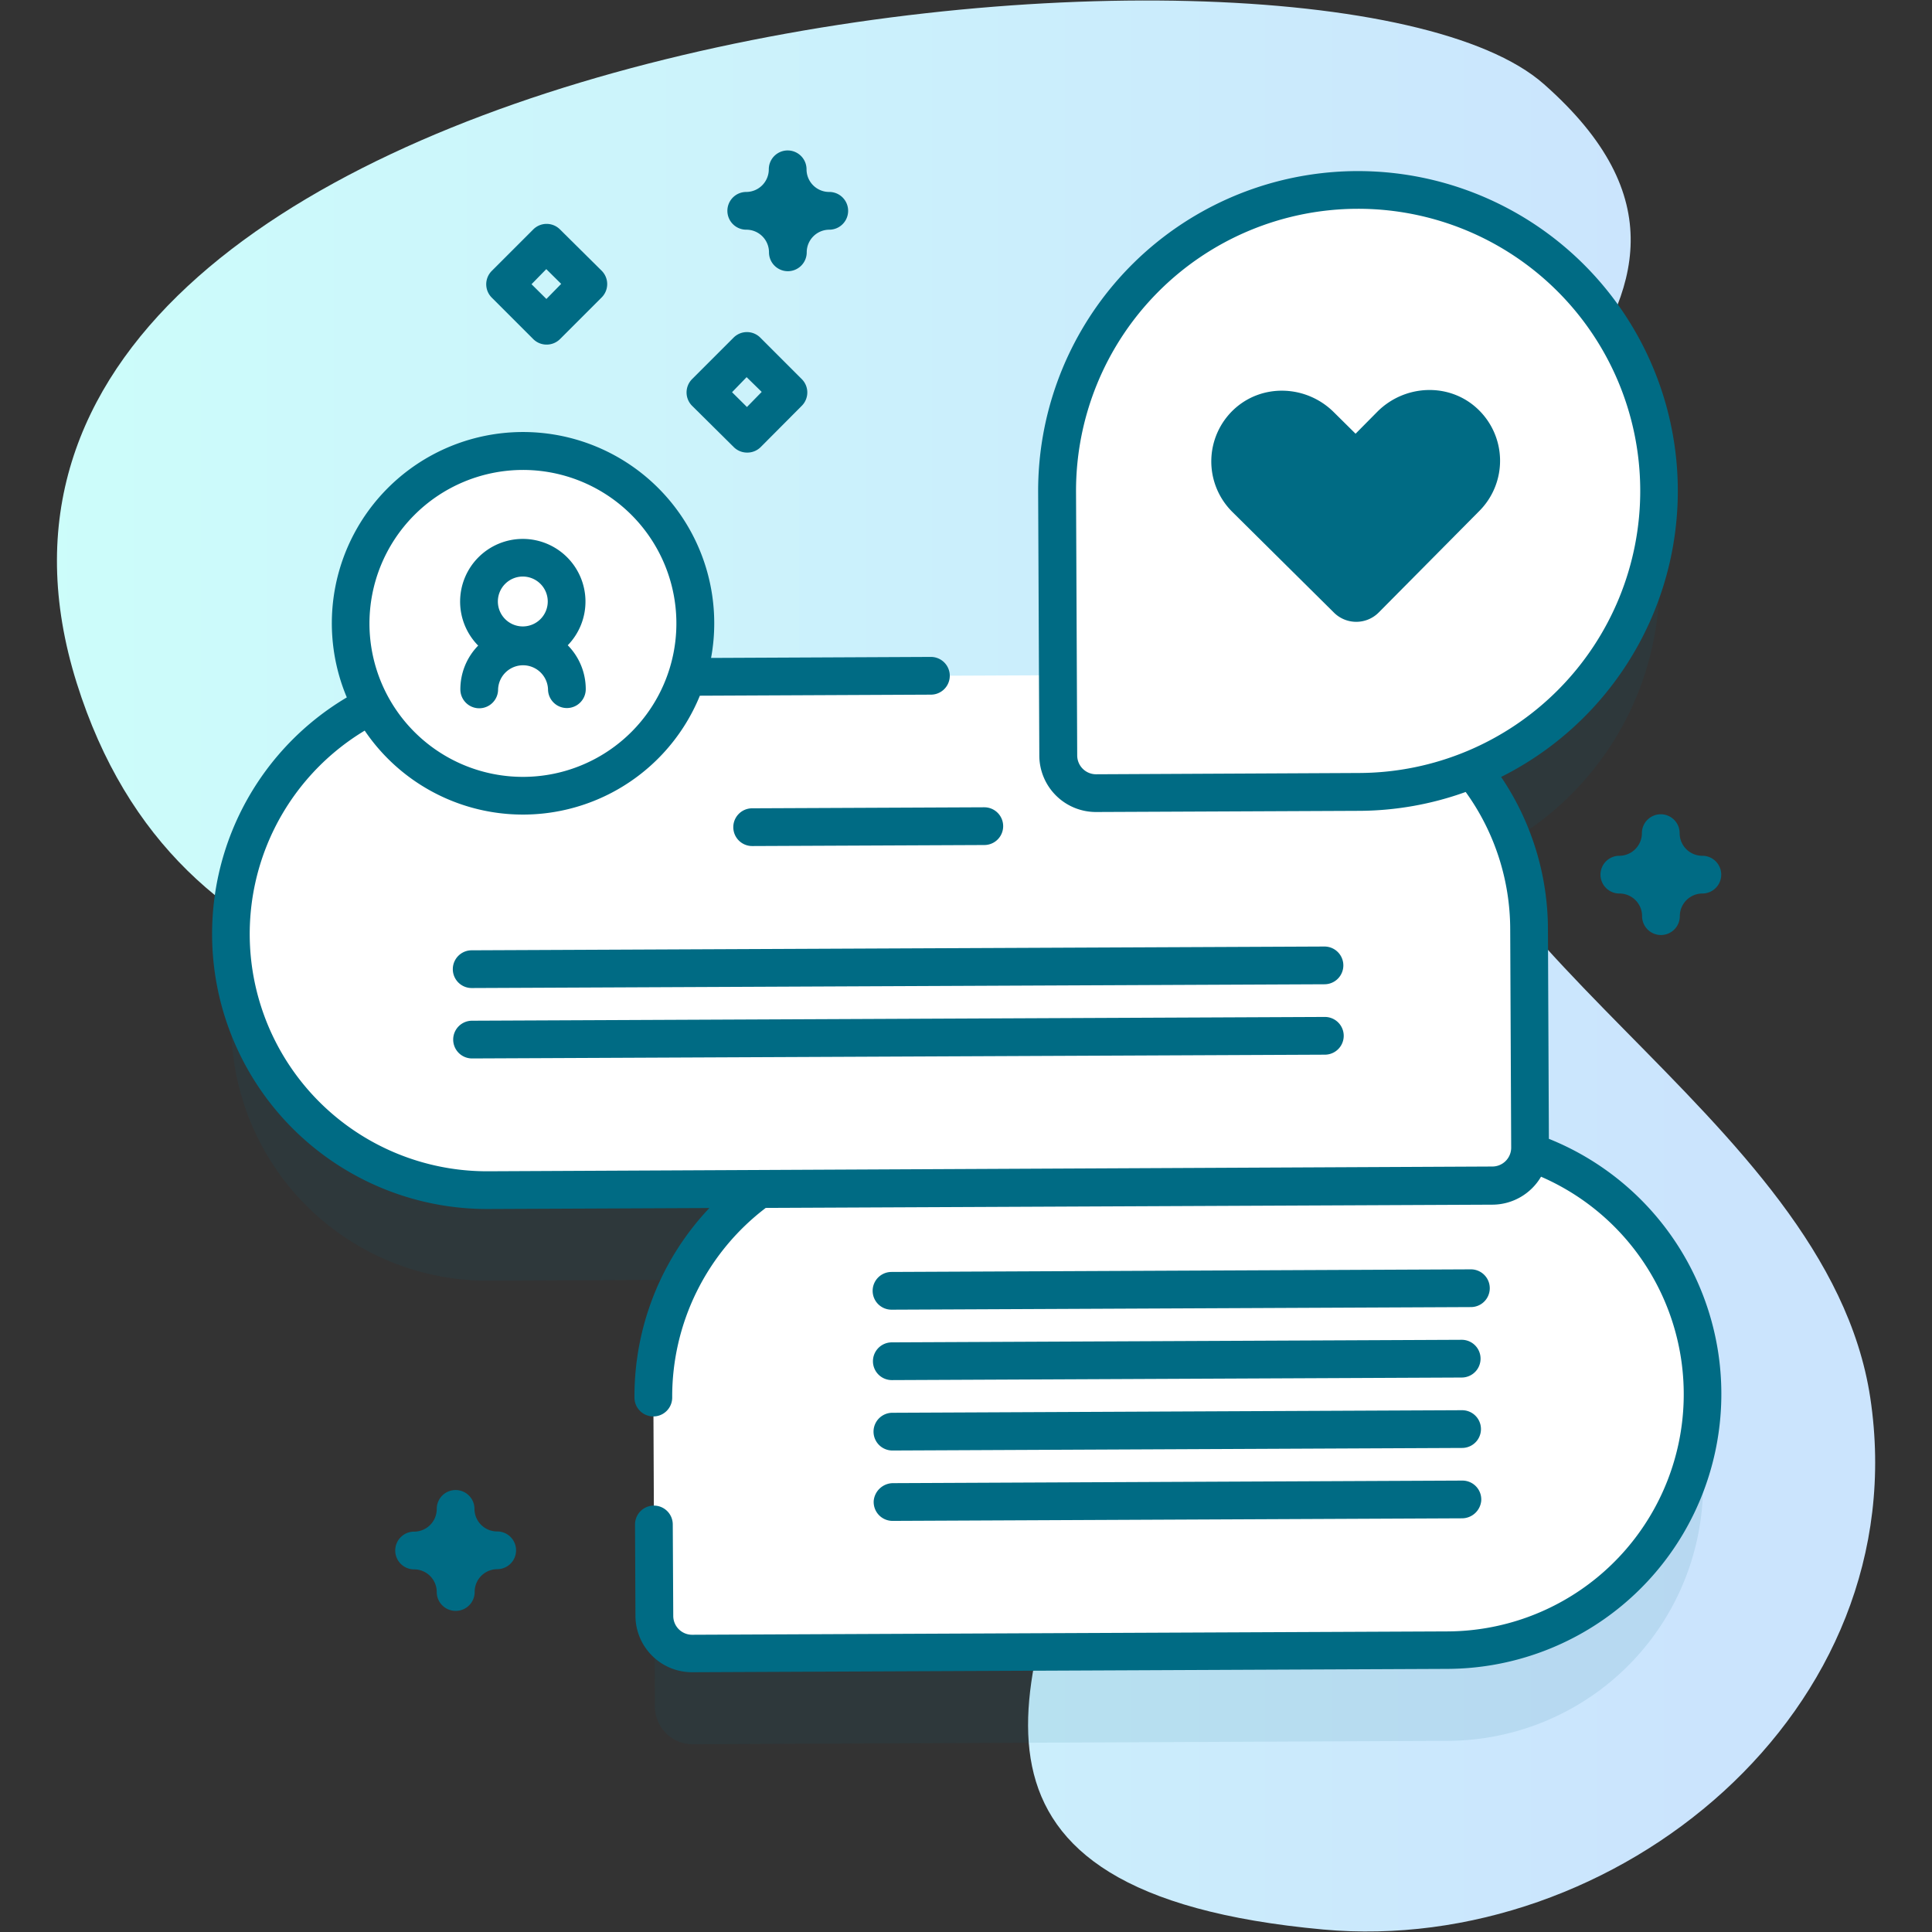
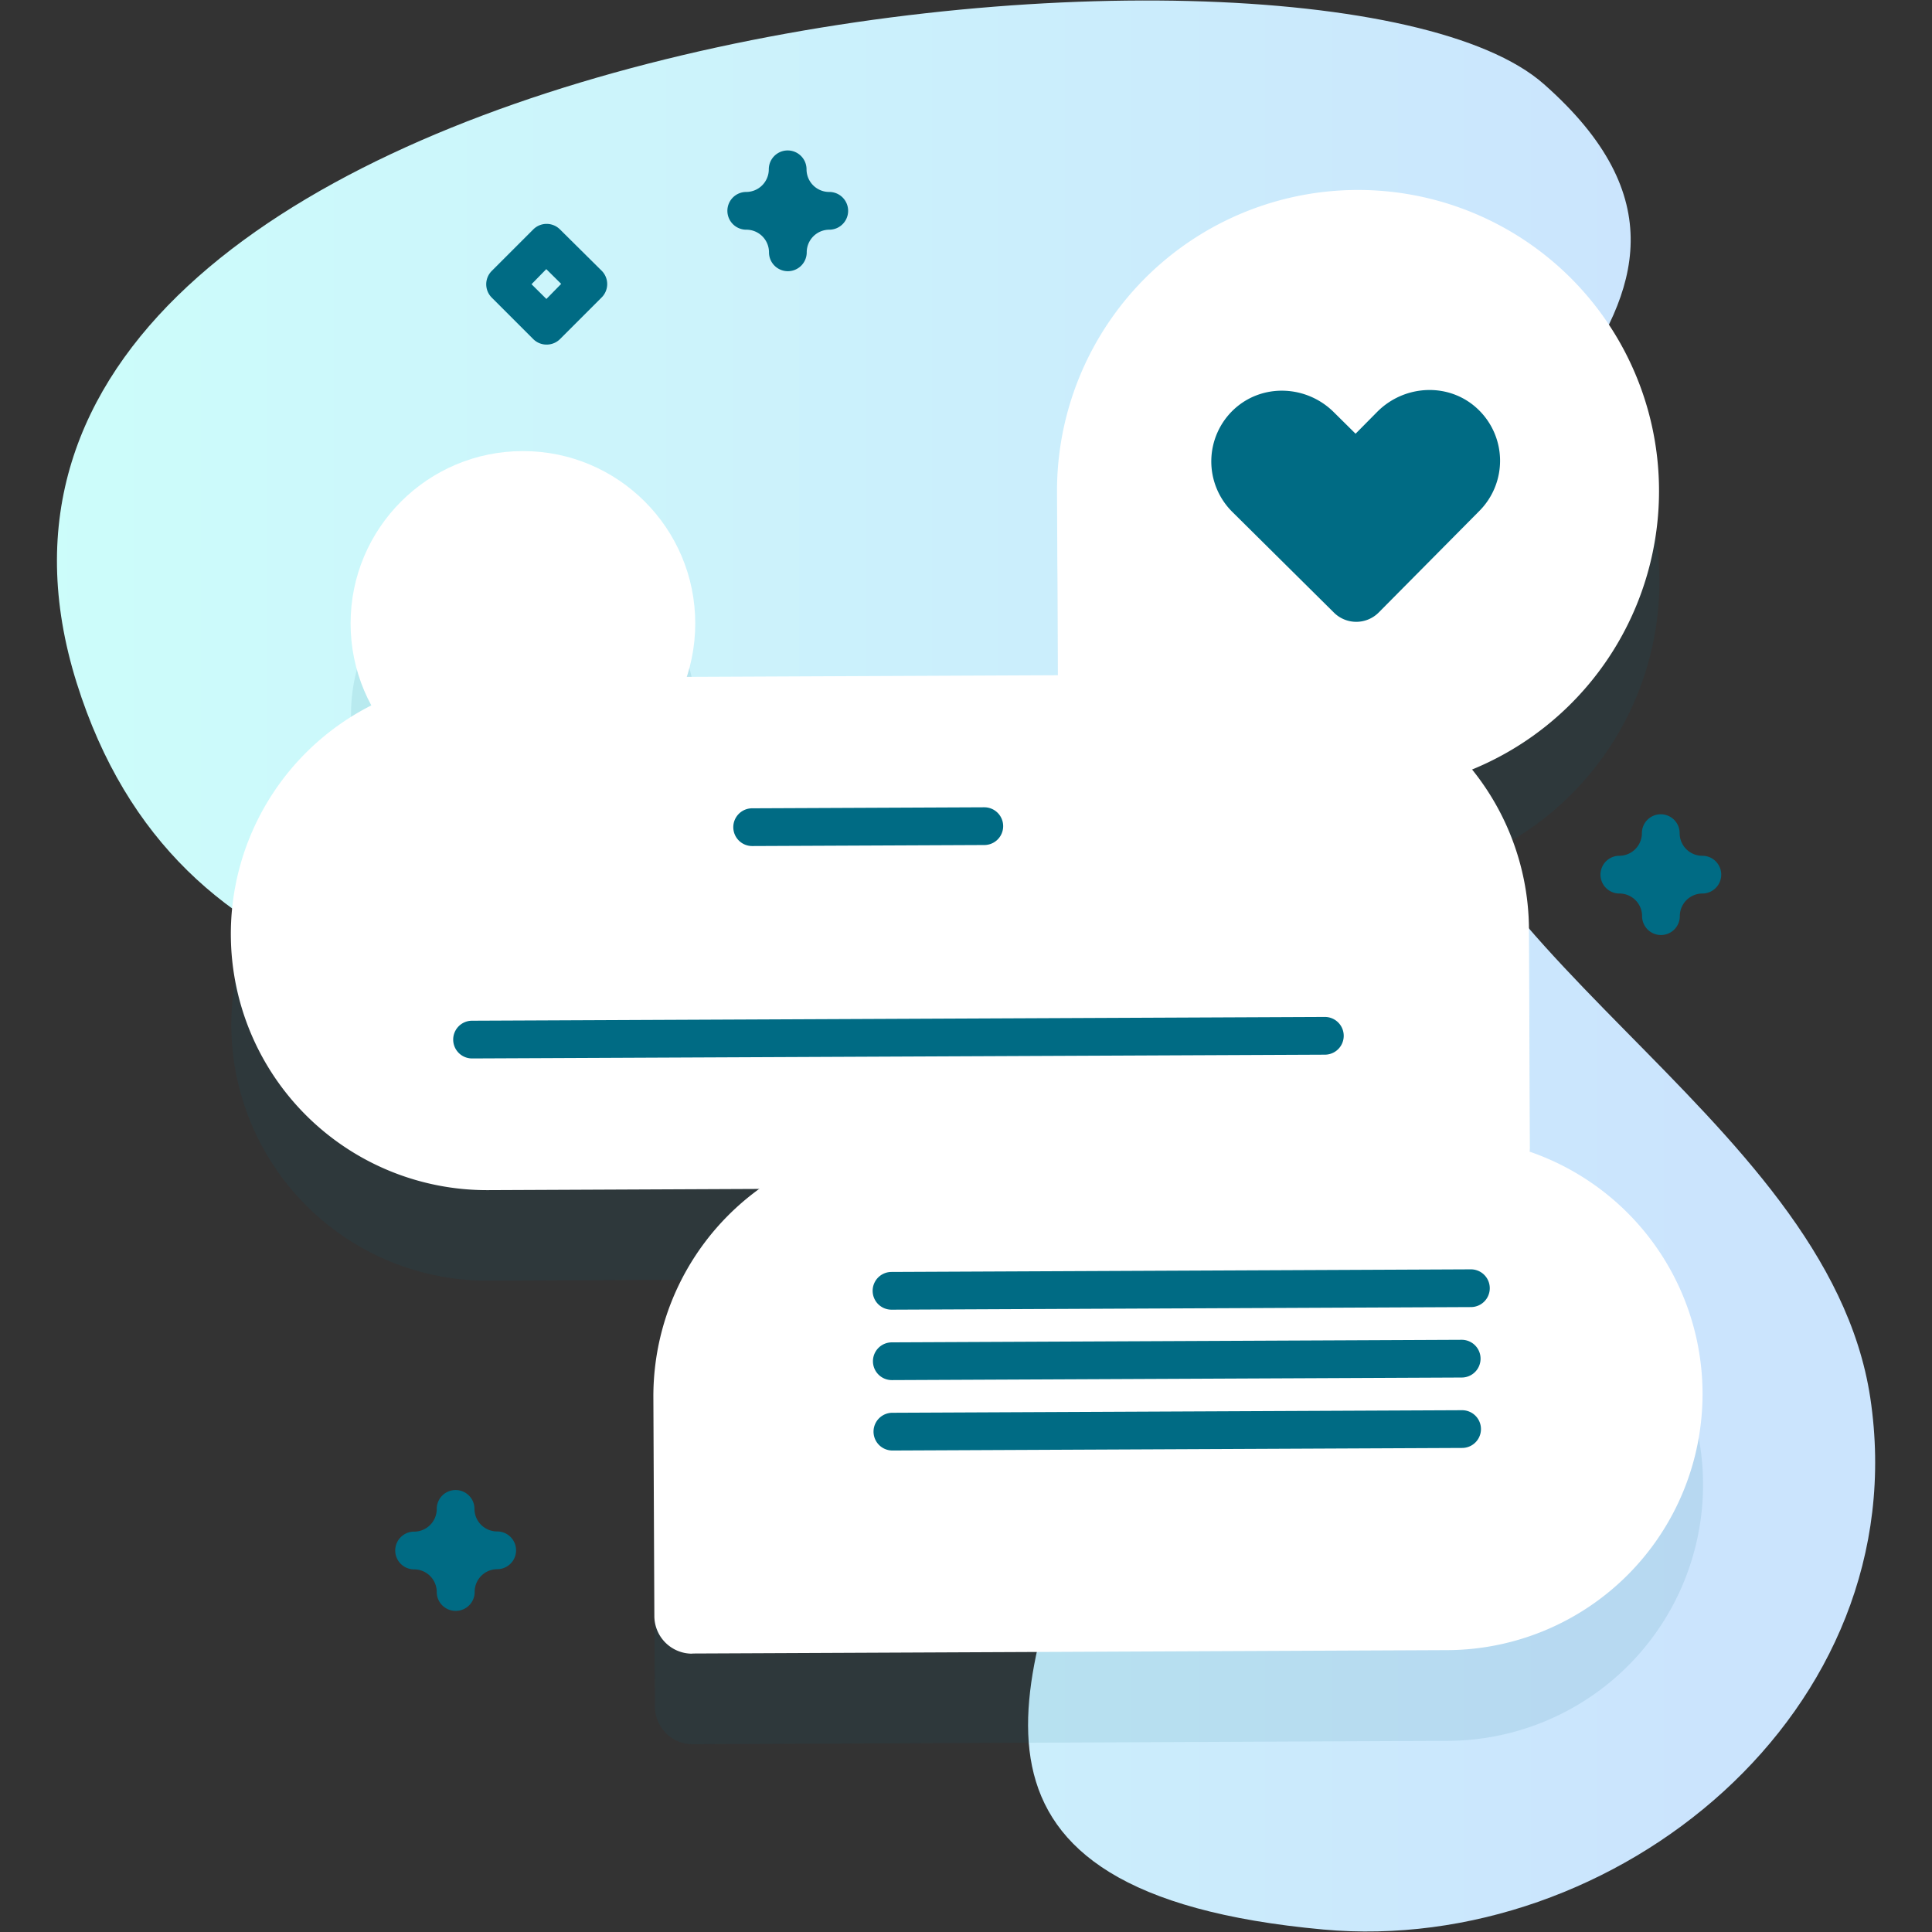
<svg xmlns="http://www.w3.org/2000/svg" id="Capa_1" data-name="Capa 1" width="512" height="512" viewBox="0 0 512 512">
  <rect x="0" y="0" width="512" height="512" fill="#333333" stroke="none" />
  <defs>
    <style>.cls-1{fill:url(#Unbenannter_Verlauf_52);}.cls-2,.cls-4{fill:#006b84;}.cls-2{opacity:0.1;isolation:isolate;}.cls-3{fill:#fff;}</style>
    <linearGradient id="Unbenannter_Verlauf_52" x1="-7.48" y1="-10372.53" x2="473.26" y2="-10372.53" gradientTransform="matrix(1, 0, 0, -1, -23.51, -10115.04)" gradientUnits="userSpaceOnUse">
      <stop offset="0.01" stop-color="#ccfffa" />
      <stop offset="1" stop-color="#cbe4fd" />
    </linearGradient>
  </defs>
  <path class="cls-1" d="M20.33,181C47,265.85,128.5,269.49,202.88,273.7c244.93,13.88-62,218.47,147.76,237.64,77.17,7.06,157.53-57.66,145-140.94C484.15,294.57,373.91,249.87,373.53,179,373.24,123,477,82.09,409.1,22.25,348.61-31.09-33.84,8.35,20.33,181Z" />
  <path class="cls-2" d="M405.53,329.22a9.28,9.28,0,0,0,.06-1.06l-.26-57.89a67.57,67.57,0,0,0-15.09-42.35,79.76,79.76,0,1,0-110-73.44l.21,48.46-98.35.44a45.66,45.66,0,1,0-83.57,7.56,67.89,67.89,0,0,0,31,128.46l71.84-.32a67.78,67.78,0,0,0-28.07,55.27l.26,57.89a10,10,0,0,0,10,10l200.16-.9a67.89,67.89,0,0,0,21.82-132.08Z" />
  <path class="cls-3" d="M183.45,438.2l200.15-.9A67.89,67.89,0,1,0,383,301.52l-142.27.64a67.88,67.88,0,0,0-67.58,68.19l.26,57.89a10,10,0,0,0,10,10Z" />
  <path class="cls-4" d="M236.3,347.08l153.53-.69a5,5,0,0,0-.05-10l-153.52.69a5,5,0,0,0,0,10Z" />
  <path class="cls-4" d="M236.39,365.74l151-.68a5,5,0,1,0-.05-10l-151,.68a5,5,0,1,0,0,10Z" />
  <path class="cls-4" d="M236.47,384.4l151-.68a5,5,0,1,0,0-10l-151,.68a5,5,0,0,0,.05,10Z" />
-   <path class="cls-4" d="M236.55,403.05l150.81-.68a5.14,5.14,0,0,0,5.17-4.53,5,5,0,0,0-5-5.47l-150.76.68a5.18,5.18,0,0,0-5.22,4.58,5,5,0,0,0,5,5.42Z" />
  <path class="cls-3" d="M395.53,314.21,129.37,315.4a67.89,67.89,0,1,1-.61-135.78L337,178.69a67.89,67.89,0,0,1,68.19,67.58l.26,57.89A10,10,0,0,1,395.53,314.21Z" />
  <path class="cls-4" d="M260.85,223.94l-61.52.27a5,5,0,1,1,0-10l61.52-.27a5,5,0,1,1,0,10Z" />
-   <path class="cls-4" d="M351,260.84l-226,1a5,5,0,0,1,0-10l226-1a5,5,0,1,1,0,10Z" />
  <path class="cls-4" d="M351.1,279.5l-226,1a5,5,0,0,1,0-10l226-1a5,5,0,0,1,0,10Z" />
  <path class="cls-3" d="M290.48,210.19l69.76-.31a79.77,79.77,0,1,0-80.12-79.4l.31,69.76A10,10,0,0,0,290.48,210.19Z" />
  <circle class="cls-3" cx="138.58" cy="165.21" r="45.67" />
-   <path class="cls-4" d="M126.74,171.07A16.56,16.56,0,0,0,122,182.7a5,5,0,0,0,10,0,6.62,6.62,0,0,1,13.23-.06,5,5,0,1,0,10,0A16.57,16.57,0,0,0,150.46,171a16.61,16.61,0,1,0-23.72.11Zm18.42-11.7a6.61,6.61,0,1,1-6.64-6.58A6.62,6.62,0,0,1,145.16,159.37Z" />
-   <path class="cls-4" d="M198,119.94a5,5,0,0,1-3.54-1.45l-11.05-10.95a5,5,0,0,1,0-7.07l11-11a5,5,0,0,1,7.07,0l11,11a5,5,0,0,1,0,7.07l-10.95,11A5,5,0,0,1,198,119.94Zm-4-16,3.95,3.92,3.91-4-4-3.91Z" />
  <path class="cls-4" d="M144.86,91.32a5,5,0,0,1-3.54-1.45l-11-11a5,5,0,0,1,0-7.07l11-11a5,5,0,0,1,7.08,0l11.05,10.95a5,5,0,0,1,0,7.07l-11,11A5,5,0,0,1,144.86,91.32Zm-4-16,3.94,3.91,3.92-4-3.95-3.91Z" />
  <path class="cls-4" d="M120.74,426.9a5,5,0,0,1-5-5,6,6,0,0,0-6-6,5,5,0,0,1,0-10,6,6,0,0,0,6-6,5,5,0,0,1,10-.05,6,6,0,0,0,6,6,5,5,0,1,1,.05,10,6,6,0,0,0-6,6A5,5,0,0,1,120.74,426.9Z" />
  <path class="cls-4" d="M440.17,247.79a5,5,0,0,1-5-5,6,6,0,0,0-6-6,5,5,0,1,1-.05-10,6,6,0,0,0,6-6,5,5,0,0,1,10,0,6,6,0,0,0,6,6,5,5,0,0,1,.05,10,6,6,0,0,0-6,6A5,5,0,0,1,440.17,247.79Z" />
  <path class="cls-4" d="M208.79,71.87a5,5,0,0,1-5-5,6,6,0,0,0-6-6,5,5,0,1,1-.05-10,6,6,0,0,0,6-6,5,5,0,0,1,10,0,6,6,0,0,0,6,6,5,5,0,0,1,.05,10,6,6,0,0,0-6,6A5,5,0,0,1,208.79,71.87Z" />
-   <path class="cls-4" d="M410.47,301.83l-.25-55.58a72.21,72.21,0,0,0-12.41-40.35,84.76,84.76,0,1,0-122.69-75.4l.31,69.76a15,15,0,0,0,15.07,14.93l69.76-.31a84.19,84.19,0,0,0,28.16-5,62.28,62.28,0,0,1,11.8,36.37l.26,57.89a5,5,0,0,1-5,5L129.35,310.4a62.89,62.89,0,0,1-32.7-116.78,50.64,50.64,0,0,0,88.82-9.25l61.23-.28a5,5,0,1,0,0-10l-58.26.27a50.12,50.12,0,0,0,.84-9.38,50.67,50.67,0,1,0-97.37,19.84A72.89,72.89,0,0,0,129.39,320.4l58.6-.26a72.59,72.59,0,0,0-19.85,50.23,5,5,0,0,0,10,0,62.81,62.81,0,0,1,24.79-50.26l192.62-.86a15,15,0,0,0,12.84-7.41,62.85,62.85,0,0,1-24.81,120.5l-200.16.89a5,5,0,0,1-5-5L178.29,404a5,5,0,1,0-10,0l.11,24.23a15,15,0,0,0,15.07,14.93l200.16-.89a72.86,72.86,0,0,0,26.84-140.47Zm-120-96.64a5,5,0,0,1-5-5l-.31-69.77a74.76,74.76,0,1,1,75.1,74.43ZM138.39,124.54a40.67,40.67,0,1,1-40.48,40.85,40.71,40.71,0,0,1,40.48-40.85Z" />
  <path class="cls-4" d="M391.45,108.24c-7.51-6.94-19.28-6.35-26.48.91l-5.73,5.79-5.79-5.73c-7.26-7.2-19-7.68-26.49-.68a18.85,18.85,0,0,0-.37,27.14l26.93,26.69a8.39,8.39,0,0,0,11.86-.05l26.69-26.93A18.85,18.85,0,0,0,391.45,108.24Z" />
</svg>